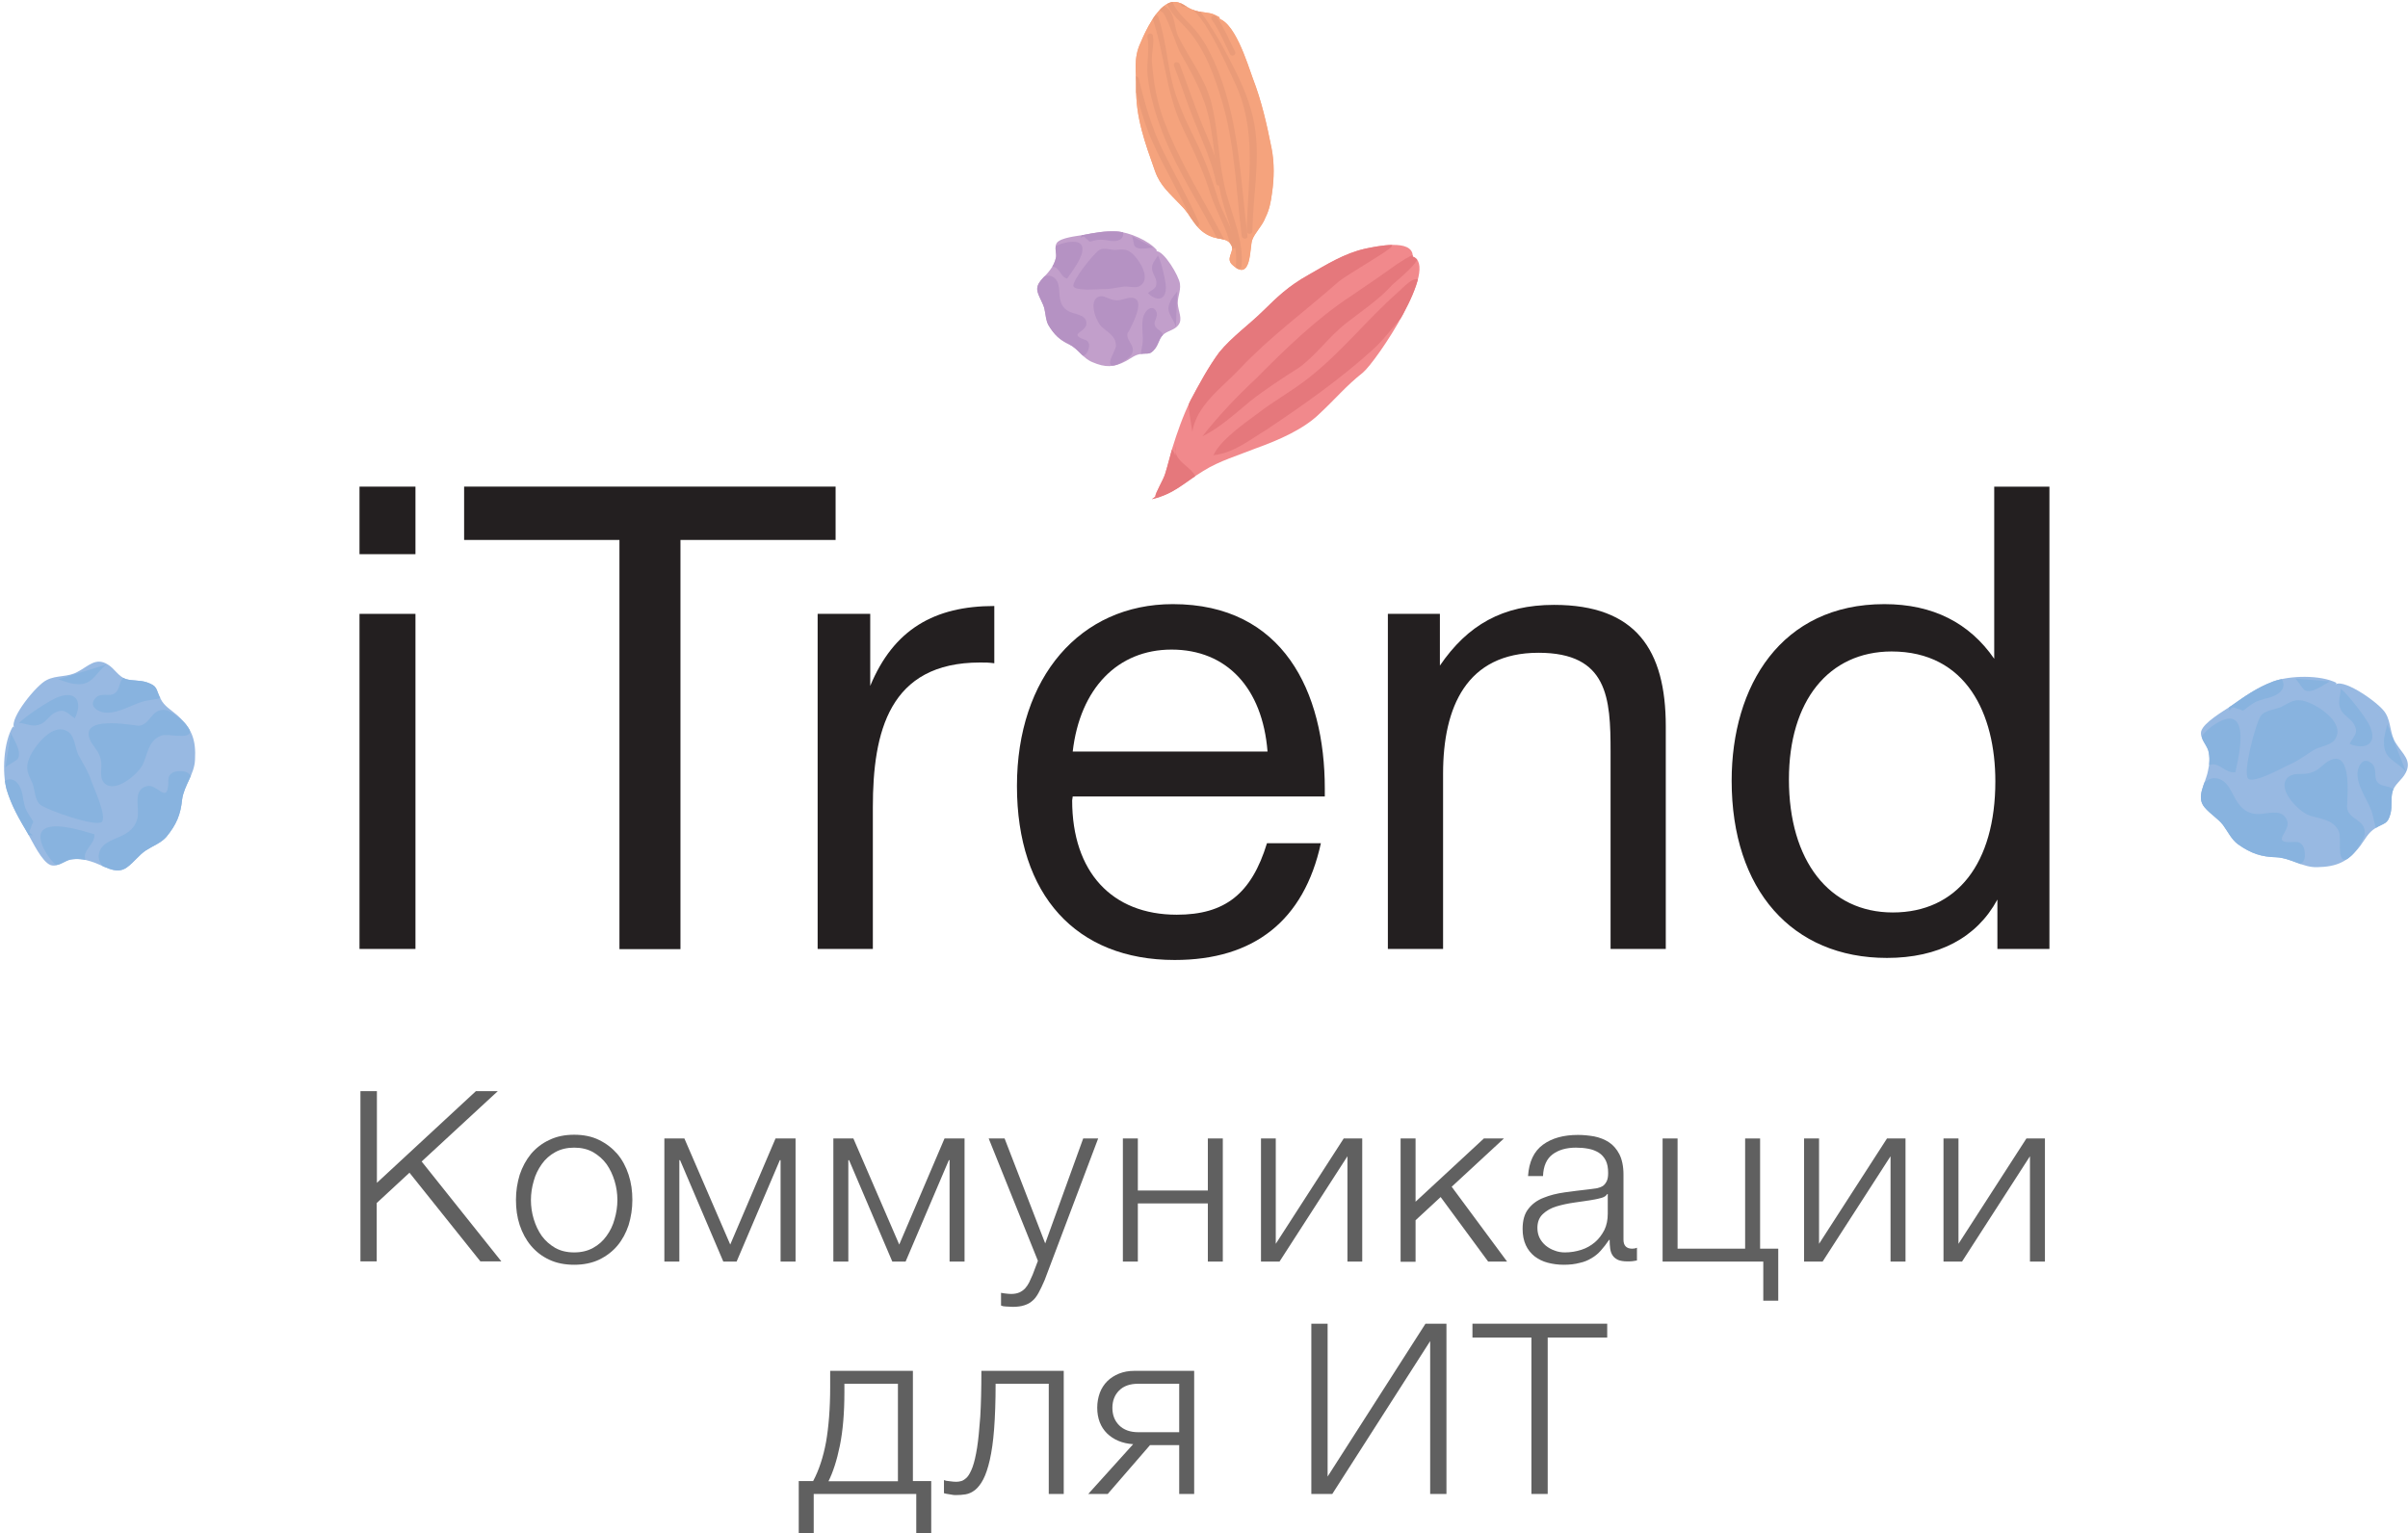
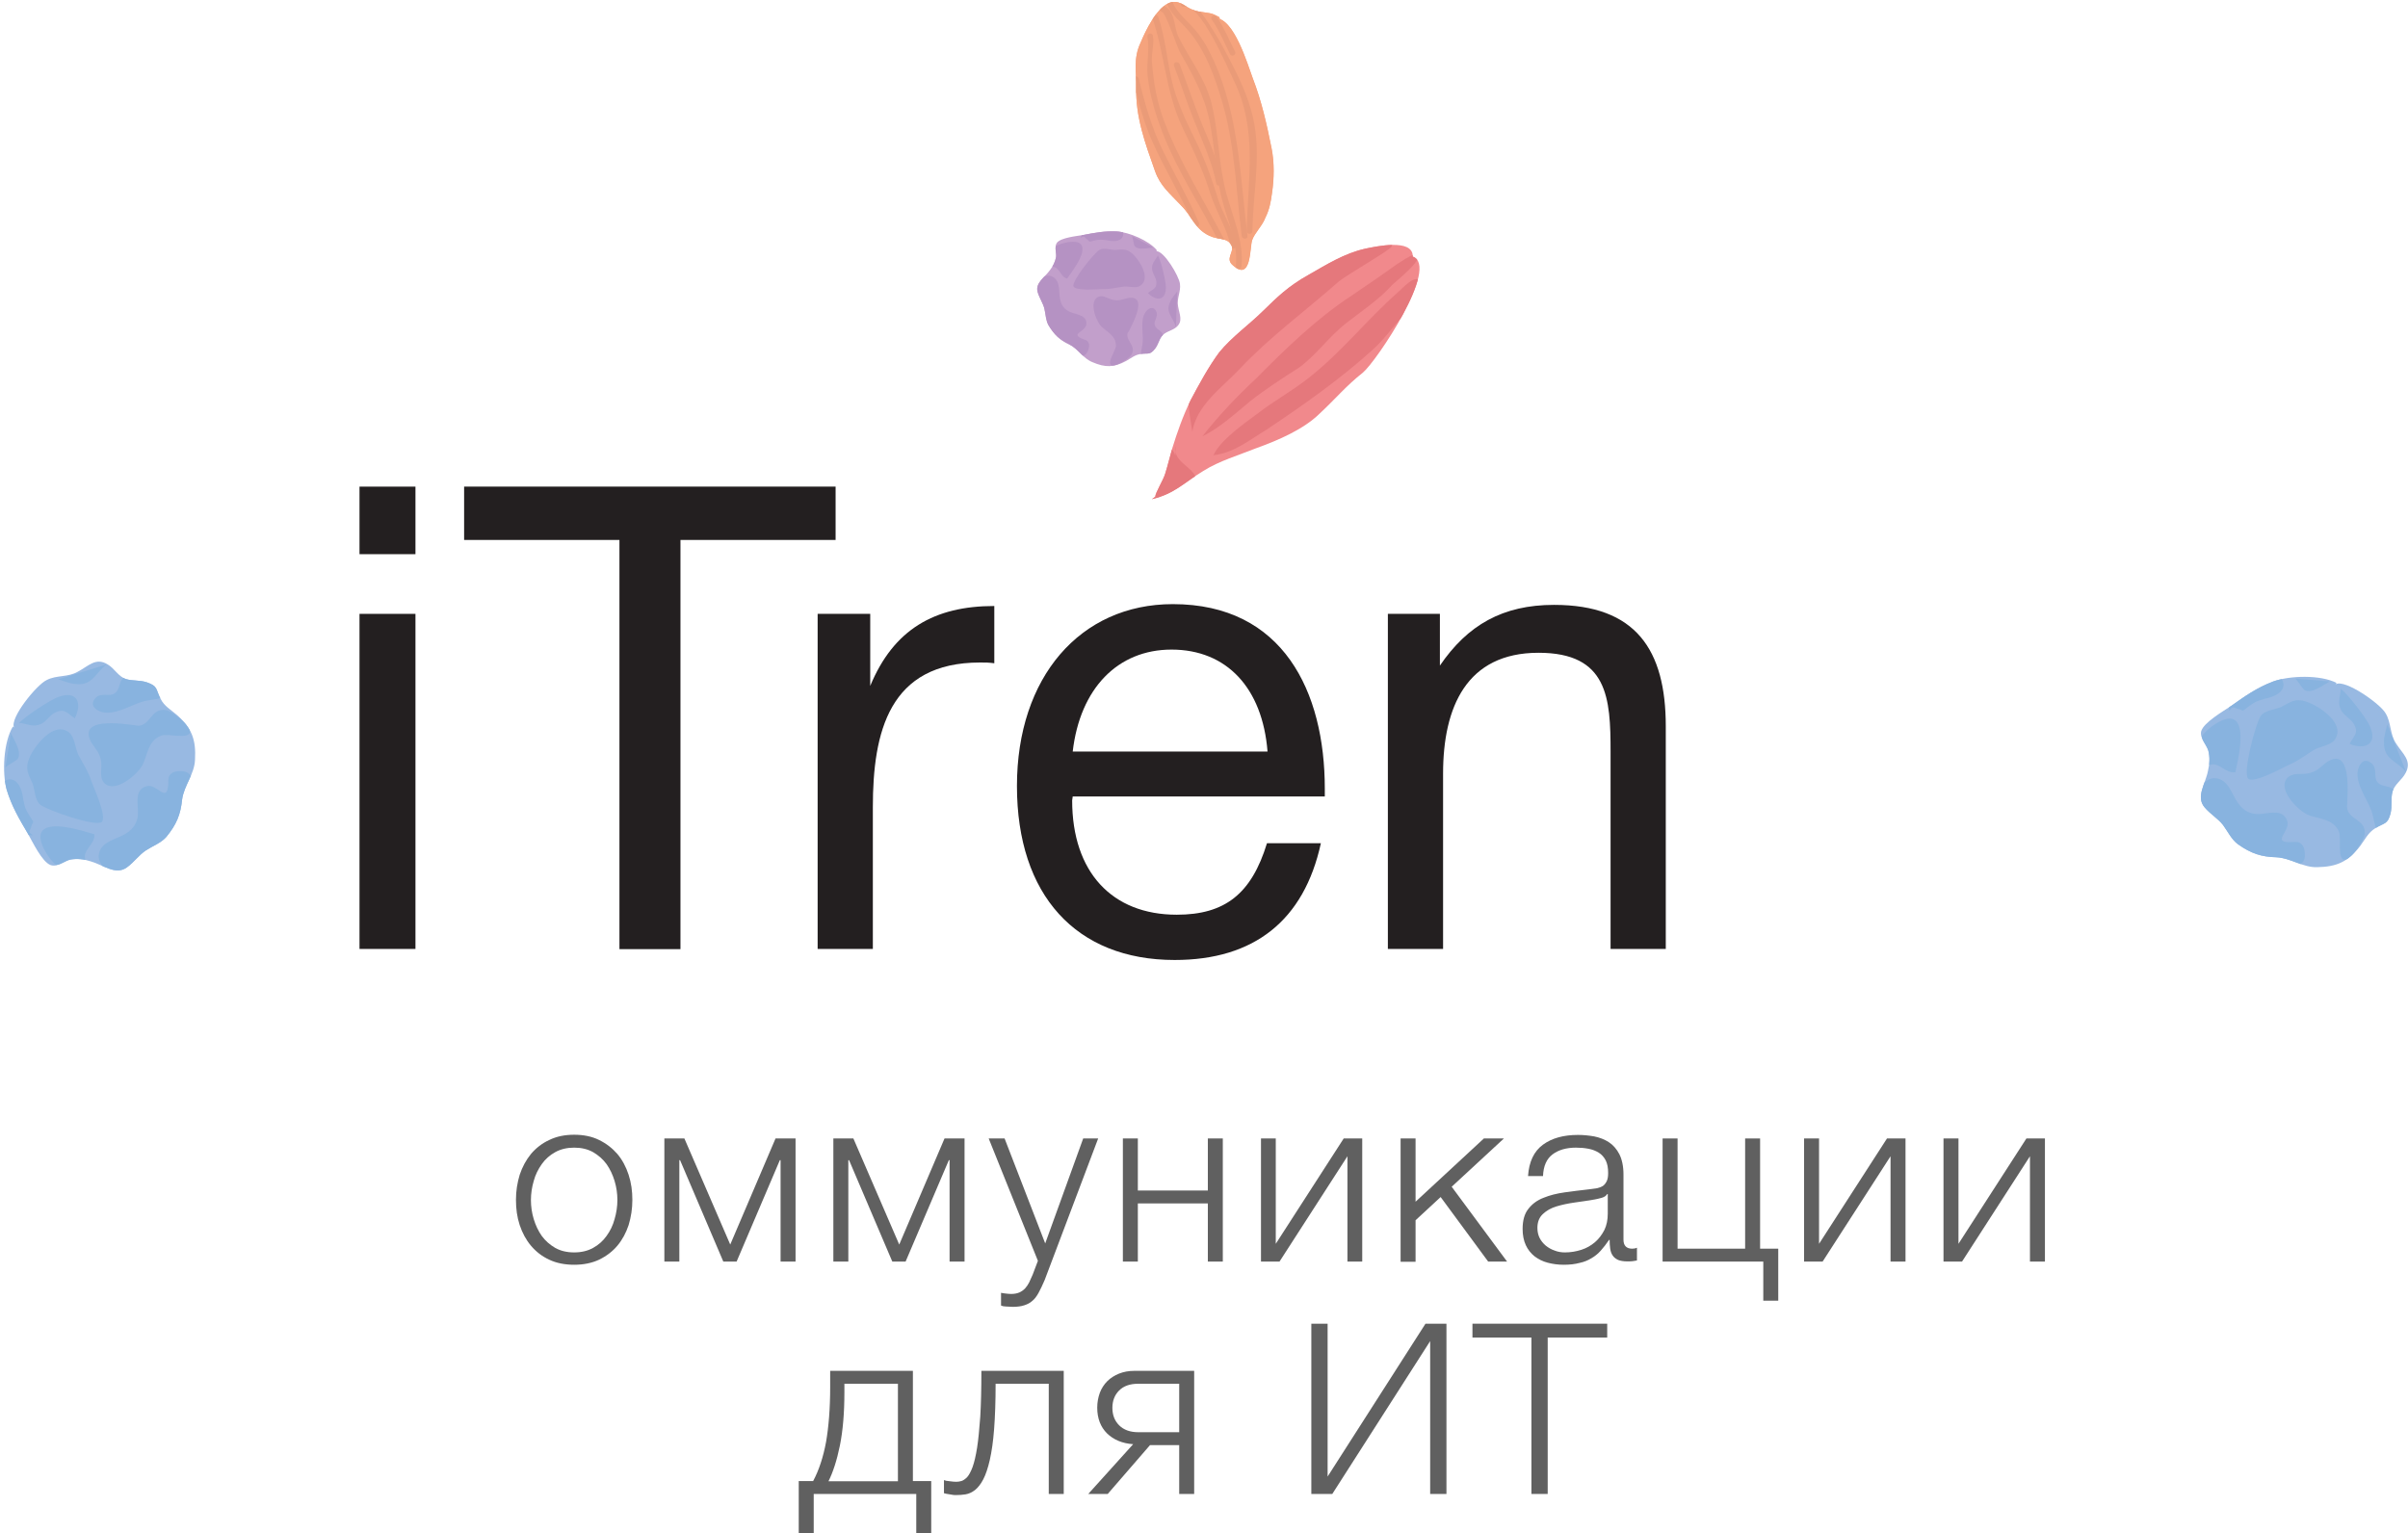
<svg xmlns="http://www.w3.org/2000/svg" xmlns:xlink="http://www.w3.org/1999/xlink" version="1.1" id="Layer_1" x="0px" y="0px" viewBox="0 0 128.67 81.94" style="enable-background:new 0 0 128.67 81.94;" xml:space="preserve">
  <style type="text/css">
	.st0{clip-path:url(#SVGID_00000003812622278266070440000013621802529586395540_);fill:#C29FCB;}
	.st1{clip-path:url(#SVGID_00000003812622278266070440000013621802529586395540_);fill:#B592C3;}
	.st2{clip-path:url(#SVGID_00000152236838600732999210000013900179149323157176_);fill:#98B9E2;}
	.st3{clip-path:url(#SVGID_00000152236838600732999210000013900179149323157176_);fill:#88B3DF;}
	.st4{clip-path:url(#SVGID_00000041283320913394987550000002413288911699585972_);fill:#98B9E2;}
	.st5{clip-path:url(#SVGID_00000041283320913394987550000002413288911699585972_);fill:#88B3DF;}
	.st6{clip-path:url(#SVGID_00000059308240241767993440000005104689695338838970_);fill:#F1898C;}
	.st7{clip-path:url(#SVGID_00000059308240241767993440000005104689695338838970_);fill:#E5787C;}
	.st8{clip-path:url(#SVGID_00000088828527658482713170000009316779979101532032_);fill:#F5A37D;}
	.st9{clip-path:url(#SVGID_00000088828527658482713170000009316779979101532032_);}
	.st10{fill:#EA9B78;}
	.st11{fill:#231F20;}
	.st12{fill:#606060;}
</style>
  <g>
    <g>
      <g>
        <defs>
          <path id="SVGID_1_" d="M61.82,13.38c-0.42-0.52-1.49-0.97-2.15-1.01c-0.64-0.03-1.16,0.07-1.79,0.19      c-0.36,0.06-1.18,0.14-1.4,0.41c-0.16,0.21-0.02,0.53-0.05,0.77c-0.05,0.26-0.16,0.48-0.32,0.69c-0.28,0.4-0.81,0.69-0.66,1.19      c0.09,0.31,0.29,0.59,0.36,0.89c0.07,0.3,0.07,0.62,0.22,0.88c0.31,0.51,0.6,0.78,1.11,1.02c0.48,0.24,0.73,0.75,1.24,0.95      c0.68,0.29,1.14,0.29,1.8-0.07c0.27-0.15,0.47-0.33,0.78-0.37c0.41-0.06,0.47,0.07,0.75-0.27c0.18-0.23,0.22-0.49,0.37-0.68      c0.19-0.25,0.52-0.28,0.76-0.47c0.4-0.32,0.18-0.69,0.11-1.13c-0.08-0.42,0.16-0.79,0.1-1.2c-0.04-0.4-0.86-1.78-1.26-1.74" />
        </defs>
        <clipPath id="SVGID_00000041993905164026763440000013939485228629986702_">
          <use xlink:href="#SVGID_1_" style="overflow:visible;" />
        </clipPath>
        <path style="clip-path:url(#SVGID_00000041993905164026763440000013939485228629986702_);fill:#C29FCB;" d="M61.82,13.38     c-0.42-0.52-1.49-0.97-2.15-1.01c-0.64-0.03-1.16,0.07-1.79,0.19c-0.36,0.06-1.18,0.14-1.4,0.41c-0.16,0.21-0.02,0.53-0.05,0.77     c-0.05,0.26-0.16,0.48-0.32,0.69c-0.28,0.4-0.81,0.69-0.66,1.19c0.09,0.31,0.29,0.59,0.36,0.89c0.07,0.3,0.07,0.62,0.22,0.88     c0.31,0.51,0.6,0.78,1.11,1.02c0.48,0.24,0.73,0.75,1.24,0.95c0.68,0.29,1.14,0.29,1.8-0.07c0.27-0.15,0.47-0.33,0.78-0.37     c0.41-0.06,0.47,0.07,0.75-0.27c0.18-0.23,0.22-0.49,0.37-0.68c0.19-0.25,0.52-0.28,0.76-0.47c0.4-0.32,0.18-0.69,0.11-1.13     c-0.08-0.42,0.16-0.79,0.1-1.2c-0.04-0.4-0.86-1.78-1.26-1.74" />
        <path style="clip-path:url(#SVGID_00000041993905164026763440000013939485228629986702_);fill:#B592C3;" d="M58.74,13.36     c-0.28,0.17-1.49,1.67-1.38,1.95c0.13,0.25,1.28,0.15,1.55,0.14c0.39,0.02,0.74-0.08,1.12-0.13c0.28-0.03,0.66,0.1,0.89-0.04     c0.62-0.39-0.06-1.41-0.41-1.72c-0.31-0.28-0.54-0.23-0.91-0.2C59.34,13.36,58.97,13.22,58.74,13.36" />
        <path style="clip-path:url(#SVGID_00000041993905164026763440000013939485228629986702_);fill:#B592C3;" d="M56.42,13.16     c0.26-0.18,1.1-0.37,1.33-0.11c0.37,0.41-0.48,1.48-0.73,1.84c-0.37-0.09-0.39-0.62-0.78-0.63" />
        <path style="clip-path:url(#SVGID_00000041993905164026763440000013939485228629986702_);fill:#B592C3;" d="M60.3,17.74     c0.26-0.5,1.06-2-0.04-1.81c-0.33,0.08-0.45,0.17-0.81,0.09c-0.2-0.04-0.46-0.23-0.69-0.18c-0.62,0.16-0.23,1.27,0.08,1.6     c0.3,0.3,0.78,0.49,0.79,1.02c0.02,0.24-0.5,0.92-0.24,1.06c0.22,0.11,0.99-0.38,1.08-0.58c0.26-0.5-0.37-0.72-0.2-1.19" />
        <path style="clip-path:url(#SVGID_00000041993905164026763440000013939485228629986702_);fill:#B592C3;" d="M60.48,12.61     c0.06,0.09,0.09,0.45,0.15,0.54c0.19,0.24,0.71,0.1,0.99,0.08" />
        <path style="clip-path:url(#SVGID_00000041993905164026763440000013939485228629986702_);fill:#B592C3;" d="M61.83,13.73     c-0.16,0.25-0.29,0.36-0.27,0.66c0.02,0.24,0.23,0.46,0.23,0.69c0.03,0.36-0.21,0.38-0.45,0.58c0.41,0.43,0.95,0.45,0.96-0.29     c0-0.37-0.28-1.47-0.43-1.73" />
        <path style="clip-path:url(#SVGID_00000041993905164026763440000013939485228629986702_);fill:#B592C3;" d="M62.91,15.57     c-0.05,0.08-0.32,0.37-0.38,0.56c-0.28,0.57,0.15,0.81,0.3,1.34" />
        <path style="clip-path:url(#SVGID_00000041993905164026763440000013939485228629986702_);fill:#B592C3;" d="M55.66,14.84     c0.08-0.07,0.35-0.15,0.54-0.07c0.43,0.19,0.38,0.67,0.42,1.05c0.04,0.44,0.23,0.76,0.66,0.89c0.34,0.12,0.84,0.17,0.76,0.66     c-0.07,0.35-0.8,0.46-0.27,0.71c0.18,0.09,0.38,0.08,0.42,0.33c0.03,0.14-0.06,0.41-0.16,0.51c-0.5,0.51-1.99-1-2.25-1.42     c-0.29-0.44-0.42-1.07-0.58-1.57c-0.05-0.17-0.19-1.13,0.25-0.96" />
        <path style="clip-path:url(#SVGID_00000041993905164026763440000013939485228629986702_);fill:#B592C3;" d="M60.95,19     c0.01-0.19,0.09-0.5,0.11-0.71c0.04-0.5-0.16-1.24,0.19-1.66c0.19-0.21,0.42-0.26,0.55,0.05c0.09,0.25-0.16,0.48-0.1,0.68     c0.06,0.26,0.37,0.29,0.44,0.53c0.09,0.25-0.04,0.59-0.16,0.78c-0.19,0.35-0.42,0.32-0.7,0.5" />
        <path style="clip-path:url(#SVGID_00000041993905164026763440000013939485228629986702_);fill:#B592C3;" d="M57.87,12.65     c0.12-0.01,0.1,0.06,0.2,0.13c0.2,0.13,0.02,0.18,0.39,0.08c0.32-0.07,0.34-0.06,0.68-0.02c0.21,0.05,0.58,0.09,0.76-0.07     c0.19-0.16,0.16-0.48-0.09-0.61c-0.25-0.13-0.69,0.09-0.95,0.15c-0.26,0.06-0.63-0.01-0.84,0.05c-0.13,0.08-0.24,0.21-0.28,0.35" />
      </g>
      <g>
        <defs>
          <path id="SVGID_00000070110677591675645400000003774478089655713929_" d="M0.69,38.83c-0.5,0.82-0.59,2.47-0.33,3.39      c0.27,0.88,0.66,1.54,1.12,2.32c0.26,0.45,0.76,1.53,1.23,1.7c0.37,0.12,0.73-0.23,1.06-0.3c0.37-0.06,0.72-0.02,1.08,0.1      c0.67,0.19,1.33,0.76,1.93,0.32c0.38-0.27,0.65-0.67,1.02-0.91c0.37-0.24,0.8-0.39,1.09-0.72c0.54-0.66,0.76-1.19,0.84-1.99      c0.1-0.76,0.66-1.35,0.69-2.13c0.06-1.06-0.16-1.68-0.96-2.39c-0.33-0.29-0.68-0.47-0.88-0.87c-0.27-0.53-0.13-0.67-0.73-0.88      c-0.4-0.13-0.77-0.07-1.1-0.17c-0.43-0.13-0.62-0.57-1-0.79c-0.63-0.39-1.02,0.09-1.59,0.39c-0.53,0.31-1.14,0.17-1.67,0.45      c-0.52,0.24-1.98,2.02-1.74,2.54" />
        </defs>
        <clipPath id="SVGID_00000155126740413049901700000016733672559646320311_">
          <use xlink:href="#SVGID_00000070110677591675645400000003774478089655713929_" style="overflow:visible;" />
        </clipPath>
        <path style="clip-path:url(#SVGID_00000155126740413049901700000016733672559646320311_);fill:#98B9E2;" d="M0.69,38.83     c-0.5,0.82-0.59,2.47-0.33,3.39c0.27,0.88,0.66,1.54,1.12,2.32c0.26,0.45,0.76,1.53,1.23,1.7c0.37,0.12,0.73-0.23,1.06-0.3     c0.37-0.06,0.72-0.02,1.08,0.1c0.67,0.19,1.33,0.76,1.93,0.32c0.38-0.27,0.65-0.67,1.02-0.91c0.37-0.24,0.8-0.39,1.09-0.72     c0.54-0.66,0.76-1.19,0.84-1.99c0.1-0.76,0.66-1.35,0.69-2.13c0.06-1.06-0.16-1.68-0.96-2.39c-0.33-0.29-0.68-0.47-0.88-0.87     c-0.27-0.53-0.13-0.67-0.73-0.88c-0.4-0.13-0.77-0.07-1.1-0.17c-0.43-0.13-0.62-0.57-1-0.79c-0.63-0.39-1.02,0.09-1.59,0.39     c-0.53,0.31-1.14,0.17-1.67,0.45c-0.52,0.24-1.98,2.02-1.74,2.54" />
        <path style="clip-path:url(#SVGID_00000155126740413049901700000016733672559646320311_);fill:#88B3DF;" d="M2.15,43.01     c0.36,0.29,2.98,1.21,3.29,0.92c0.28-0.29-0.42-1.8-0.55-2.16c-0.17-0.54-0.46-0.96-0.71-1.44c-0.17-0.36-0.18-0.93-0.49-1.18     c-0.82-0.65-1.88,0.76-2.13,1.38c-0.23,0.56-0.05,0.85,0.17,1.32C1.87,42.2,1.85,42.77,2.15,43.01" />
        <path style="clip-path:url(#SVGID_00000155126740413049901700000016733672559646320311_);fill:#88B3DF;" d="M3,46.23     c-0.37-0.26-1.03-1.3-0.79-1.74c0.37-0.7,2.23-0.07,2.83,0.1c0.06,0.55-0.65,0.82-0.48,1.36" />
        <path style="clip-path:url(#SVGID_00000155126740413049901700000016733672559646320311_);fill:#88B3DF;" d="M7.31,38.78     c-0.8-0.11-3.21-0.47-2.42,0.92c0.26,0.41,0.45,0.53,0.52,1.04c0.04,0.29-0.09,0.73,0.09,1.02c0.51,0.76,1.82-0.31,2.12-0.88     c0.27-0.55,0.29-1.29,0.99-1.56c0.32-0.14,1.48,0.22,1.54-0.19c0.04-0.35-0.99-1.15-1.3-1.18c-0.8-0.11-0.8,0.86-1.51,0.84" />
        <path style="clip-path:url(#SVGID_00000155126740413049901700000016733672559646320311_);fill:#88B3DF;" d="M0.29,41.02     c0.1-0.12,0.56-0.34,0.66-0.46c0.23-0.38-0.2-1.01-0.37-1.37" />
        <path style="clip-path:url(#SVGID_00000155126740413049901700000016733672559646320311_);fill:#88B3DF;" d="M1.16,38.65     c0.41,0.09,0.63,0.21,1.02,0.05c0.32-0.14,0.51-0.53,0.82-0.64c0.48-0.21,0.62,0.1,1,0.33c0.39-0.77,0.16-1.5-0.85-1.15     c-0.5,0.17-1.85,1.09-2.14,1.41" />
        <path style="clip-path:url(#SVGID_00000155126740413049901700000016733672559646320311_);fill:#88B3DF;" d="M3.11,36.31     c0.14,0.03,0.66,0.25,0.94,0.25c0.91,0.1,1.02-0.59,1.66-1.05" />
        <path style="clip-path:url(#SVGID_00000155126740413049901700000016733672559646320311_);fill:#88B3DF;" d="M5.63,46.44     c-0.13-0.08-0.37-0.4-0.36-0.69c0.05-0.67,0.72-0.84,1.22-1.07C7.06,44.42,7.4,44,7.37,43.36c-0.01-0.52-0.17-1.21,0.52-1.35     c0.51-0.08,1,0.86,1.09,0.02c0.04-0.28-0.07-0.55,0.24-0.73c0.17-0.11,0.59-0.11,0.76-0.02c0.93,0.43-0.39,3.16-0.83,3.72     c-0.45,0.61-1.25,1.09-1.83,1.55c-0.21,0.15-1.43,0.81-1.42,0.12" />
        <path style="clip-path:url(#SVGID_00000155126740413049901700000016733672559646320311_);fill:#88B3DF;" d="M8.69,37.29     c-0.26,0.08-0.71,0.12-1,0.19c-0.7,0.19-1.59,0.81-2.33,0.55c-0.38-0.15-0.56-0.43-0.21-0.77c0.3-0.24,0.72-0.01,0.97-0.2     c0.32-0.2,0.21-0.64,0.5-0.85c0.29-0.24,0.81-0.23,1.14-0.16c0.56,0.09,0.63,0.42,1.01,0.71" />
        <path style="clip-path:url(#SVGID_00000155126740413049901700000016733672559646320311_);fill:#88B3DF;" d="M1.6,44.52     c-0.07-0.15,0.04-0.16,0.07-0.33c0.07-0.33,0.23-0.12-0.08-0.57c-0.25-0.4-0.25-0.43-0.35-0.9c-0.03-0.32-0.16-0.83-0.47-1     C0.48,41.55,0.06,41.73,0,42.13c-0.06,0.4,0.45,0.89,0.66,1.21c0.2,0.32,0.29,0.86,0.48,1.1c0.18,0.14,0.4,0.23,0.61,0.2" />
      </g>
      <g>
        <defs>
          <path id="SVGID_00000005951565167372388110000016217799374206245292_" d="M124.85,36.5c-0.85-0.44-2.51-0.4-3.4-0.07      c-0.86,0.33-1.48,0.77-2.23,1.3c-0.43,0.29-1.46,0.88-1.6,1.35c-0.09,0.37,0.28,0.71,0.38,1.04c0.09,0.36,0.07,0.71-0.02,1.09      c-0.13,0.68-0.66,1.38-0.18,1.94c0.3,0.36,0.72,0.6,0.99,0.95c0.26,0.36,0.45,0.77,0.8,1.03c0.7,0.49,1.24,0.67,2.05,0.69      c0.77,0.04,1.4,0.55,2.17,0.53c1.06-0.02,1.66-0.29,2.31-1.14c0.26-0.35,0.42-0.71,0.8-0.94c0.5-0.31,0.66-0.19,0.82-0.8      c0.09-0.41,0.01-0.77,0.09-1.11c0.1-0.44,0.52-0.66,0.72-1.06c0.34-0.65-0.17-1.01-0.51-1.55c-0.35-0.51-0.26-1.13-0.57-1.63      c-0.28-0.5-2.16-1.83-2.66-1.55" />
        </defs>
        <clipPath id="SVGID_00000154395540232976106530000016607326488318316724_">
          <use xlink:href="#SVGID_00000005951565167372388110000016217799374206245292_" style="overflow:visible;" />
        </clipPath>
        <path style="clip-path:url(#SVGID_00000154395540232976106530000016607326488318316724_);fill:#98B9E2;" d="M124.85,36.5     c-0.85-0.44-2.51-0.4-3.4-0.07c-0.86,0.33-1.48,0.77-2.23,1.3c-0.43,0.29-1.46,0.88-1.6,1.35c-0.09,0.37,0.28,0.71,0.38,1.04     c0.09,0.36,0.07,0.71-0.02,1.09c-0.13,0.68-0.66,1.38-0.18,1.94c0.3,0.36,0.72,0.6,0.99,0.95c0.26,0.36,0.45,0.77,0.8,1.03     c0.7,0.49,1.24,0.67,2.05,0.69c0.77,0.04,1.4,0.55,2.17,0.53c1.06-0.02,1.66-0.29,2.31-1.14c0.26-0.35,0.42-0.71,0.8-0.94     c0.5-0.31,0.66-0.19,0.82-0.8c0.09-0.41,0.01-0.77,0.09-1.11c0.1-0.44,0.52-0.66,0.72-1.06c0.34-0.65-0.17-1.01-0.51-1.55     c-0.35-0.51-0.26-1.13-0.57-1.63c-0.28-0.5-2.16-1.83-2.66-1.55" />
        <path style="clip-path:url(#SVGID_00000154395540232976106530000016607326488318316724_);fill:#88B3DF;" d="M120.8,38.27     c-0.27,0.38-0.98,3.06-0.67,3.35c0.31,0.26,1.77-0.55,2.11-0.71c0.52-0.21,0.92-0.53,1.39-0.82c0.35-0.2,0.92-0.25,1.14-0.57     c0.58-0.87-0.9-1.82-1.54-2.02c-0.57-0.19-0.85,0.02-1.3,0.27C121.59,37.93,121.02,37.95,120.8,38.27" />
        <path style="clip-path:url(#SVGID_00000154395540232976106530000016607326488318316724_);fill:#88B3DF;" d="M117.65,39.36     c0.23-0.39,1.22-1.12,1.68-0.92c0.73,0.32,0.24,2.22,0.12,2.83c-0.54,0.1-0.87-0.58-1.39-0.38" />
        <path style="clip-path:url(#SVGID_00000154395540232976106530000016607326488318316724_);fill:#88B3DF;" d="M125.41,43.09     c0.05-0.8,0.23-3.24-1.1-2.34c-0.39,0.29-0.49,0.49-1,0.59c-0.29,0.06-0.73-0.04-1.01,0.17c-0.72,0.57,0.44,1.79,1.04,2.05     c0.57,0.22,1.31,0.19,1.63,0.87c0.17,0.3-0.11,1.5,0.31,1.52c0.35,0.02,1.07-1.08,1.08-1.39c0.05-0.8-0.91-0.73-0.95-1.44" />
        <path style="clip-path:url(#SVGID_00000154395540232976106530000016607326488318316724_);fill:#88B3DF;" d="M122.64,36.27     c0.13,0.09,0.38,0.53,0.51,0.62c0.39,0.2,0.99-0.28,1.34-0.47" />
        <path style="clip-path:url(#SVGID_00000154395540232976106530000016607326488318316724_);fill:#88B3DF;" d="M125.07,36.95     c-0.06,0.41-0.16,0.65,0.03,1.02c0.17,0.31,0.56,0.47,0.7,0.77c0.25,0.46-0.06,0.63-0.25,1.02c0.8,0.33,1.51,0.04,1.09-0.93     c-0.21-0.49-1.22-1.76-1.57-2.02" />
        <path style="clip-path:url(#SVGID_00000154395540232976106530000016607326488318316724_);fill:#88B3DF;" d="M127.56,38.72     c-0.02,0.14-0.2,0.67-0.17,0.96c-0.03,0.91,0.67,0.98,1.18,1.58" />
        <path style="clip-path:url(#SVGID_00000154395540232976106530000016607326488318316724_);fill:#88B3DF;" d="M117.64,42     c0.07-0.14,0.37-0.4,0.66-0.41c0.67,0,0.89,0.66,1.16,1.13c0.31,0.55,0.74,0.85,1.38,0.78c0.51-0.05,1.19-0.26,1.39,0.42     c0.12,0.5-0.78,1.07,0.06,1.09c0.29,0.02,0.55-0.11,0.75,0.18c0.12,0.16,0.16,0.58,0.08,0.76c-0.36,0.96-3.18-0.15-3.77-0.55     c-0.64-0.41-1.18-1.16-1.68-1.71c-0.17-0.19-0.91-1.36-0.23-1.41" />
        <path style="clip-path:url(#SVGID_00000154395540232976106530000016607326488318316724_);fill:#88B3DF;" d="M126.99,44.36     c-0.1-0.25-0.17-0.7-0.26-0.99c-0.24-0.68-0.93-1.53-0.72-2.28c0.13-0.39,0.39-0.59,0.75-0.26c0.27,0.28,0.07,0.72,0.27,0.96     c0.23,0.31,0.66,0.16,0.89,0.44c0.26,0.28,0.29,0.79,0.24,1.12c-0.05,0.57-0.37,0.66-0.63,1.06" />
        <path style="clip-path:url(#SVGID_00000154395540232976106530000016607326488318316724_);fill:#88B3DF;" d="M119.25,37.84     c0.15-0.08,0.17,0.02,0.33,0.05c0.33,0.05,0.14,0.22,0.56-0.12c0.38-0.28,0.41-0.28,0.87-0.42c0.31-0.06,0.81-0.22,0.96-0.54     c0.15-0.32-0.07-0.72-0.47-0.75c-0.4-0.02-0.86,0.52-1.16,0.75c-0.3,0.23-0.83,0.36-1.06,0.56c-0.13,0.19-0.2,0.41-0.16,0.62" />
      </g>
      <g>
        <defs>
          <path id="SVGID_00000098189634132629886470000002003909790839489974_" d="M75.49,13.67c-0.04-0.92-1.94-0.5-2.53-0.38      c-1.13,0.25-2.09,0.86-3.02,1.39c-1.13,0.63-1.71,1.22-2.44,1.93c-0.77,0.76-1.67,1.39-2.35,2.22c-0.59,0.8-1.08,1.72-1.53,2.56      c-0.41,0.84-0.72,1.72-0.99,2.6c-0.13,0.46-0.23,0.88-0.36,1.3c-0.09,0.34-0.54,1.05-0.54,1.26l-0.18,0.13      c1.22-0.29,1.71-0.88,2.75-1.51c0.86-0.54,1.89-0.84,2.84-1.22c1.17-0.42,2.53-1.01,3.38-1.85c0.86-0.8,1.4-1.47,2.3-2.18      c0.72-0.59,4.15-5.71,2.66-6.21" />
        </defs>
        <clipPath id="SVGID_00000116208375678743695440000004605162604152966577_">
          <use xlink:href="#SVGID_00000098189634132629886470000002003909790839489974_" style="overflow:visible;" />
        </clipPath>
        <path style="clip-path:url(#SVGID_00000116208375678743695440000004605162604152966577_);fill:#F1898C;" d="M75.49,13.67     c-0.04-0.92-1.94-0.5-2.53-0.38c-1.13,0.25-2.09,0.86-3.02,1.39c-1.13,0.63-1.71,1.22-2.44,1.93c-0.77,0.76-1.67,1.39-2.35,2.22     c-0.59,0.8-1.08,1.72-1.53,2.56c-0.41,0.84-0.72,1.72-0.99,2.6c-0.13,0.46-0.23,0.88-0.36,1.3c-0.09,0.34-0.54,1.05-0.54,1.26     l-0.18,0.13c1.22-0.29,1.71-0.88,2.75-1.51c0.86-0.54,1.89-0.84,2.84-1.22c1.17-0.42,2.53-1.01,3.38-1.85     c0.86-0.8,1.4-1.47,2.3-2.18c0.72-0.59,4.15-5.71,2.66-6.21" />
        <path style="clip-path:url(#SVGID_00000116208375678743695440000004605162604152966577_);fill:#E5787C;" d="M74.36,13.17     c0.04,0.13-2.39,1.51-2.84,1.89c-1.8,1.59-3.66,2.94-5.28,4.66c-0.95,1.01-2.3,1.93-2.53,3.36c-0.09-0.75-0.36-1.64-0.05-2.35     c0.18-0.46,0.68-0.8,0.95-1.22c0.36-0.5,0.45-1.05,0.68-1.55c0.45-1.05,1.13-2.22,2.12-2.89c1.17-0.84,2.3-1.93,3.61-2.56     c0.59-0.29,1.89-0.67,2.57-0.38c0.63,0.33,1.38,0.45,0.88,0.79" />
        <path style="clip-path:url(#SVGID_00000116208375678743695440000004605162604152966577_);fill:#E5787C;" d="M75.53,13.63     c-0.23,0.04-0.63,0.34-0.9,0.5c-0.81,0.59-1.62,1.13-2.48,1.72c-1.8,1.18-3.52,2.85-5.01,4.36c-1.04,0.97-2.03,2.01-2.89,3.11     c0.95-0.46,1.8-1.26,2.57-1.89c0.86-0.67,1.71-1.22,2.62-1.8c0.9-0.67,1.58-1.64,2.48-2.35c0.86-0.67,1.76-1.26,2.48-2.06     c0.41-0.38,1.4-1.13,1.44-1.64c-0.18-0.04-0.18,0.04-0.32,0.17" />
        <path style="clip-path:url(#SVGID_00000116208375678743695440000004605162604152966577_);fill:#E5787C;" d="M75.31,16.53     c-0.68,0.63-1.22,1.51-1.98,2.18c-1.71,1.55-3.74,2.98-5.69,4.28c-0.9,0.54-1.71,1.22-2.8,1.34c0.36-0.8,1.62-1.68,2.35-2.22     c0.86-0.67,1.8-1.18,2.66-1.85c1.8-1.39,3.16-3.15,4.87-4.66c0.41-0.38,1.04-1.09,1.31-0.38c0.18,0.59-0.36,1.01-0.68,1.34" />
        <path style="clip-path:url(#SVGID_00000116208375678743695440000004605162604152966577_);fill:#E5787C;" d="M62.85,23.83     c-0.36,1.13,1.99,1.26,0.63,2.56c-0.59,0.54-2.44,1.55-2.84,0.5c-0.32-0.8,0.41-2.73,1.26-2.98c0.45-0.13,0.81,0.04,0.9,0.46" />
      </g>
      <g>
        <defs>
          <path id="SVGID_00000179617055092826694290000000821194678318646428_" d="M65.18,1.02c-0.01-0.15-0.09-0.12-0.28-0.23      c-0.29-0.15-0.79-0.11-1.12-0.25c-0.43-0.14-0.66-0.5-1.15-0.43c-0.79,0.15-1.45,1.61-1.69,2.19c-0.39,0.82-0.21,1.55-0.23,2.35      c-0.03,1.63,0.48,3,1.01,4.5c0.28,0.79,0.78,1.18,1.41,1.85c0.6,0.6,0.74,1.34,1.66,1.67c0.43,0.14,0.86,0.05,1.04,0.51      c0.08,0.34-0.36,0.66,0.05,1c1,0.9,0.9-0.95,1.03-1.34c0.13-0.39,0.55-0.77,0.71-1.21c0.21-0.42,0.29-0.83,0.35-1.3      c0.12-0.8,0.13-1.63-0.02-2.4c-0.26-1.3-0.53-2.51-1.01-3.76c-0.25-0.66-1.01-3.27-2.01-3.19" />
        </defs>
        <use xlink:href="#SVGID_00000179617055092826694290000000821194678318646428_" style="overflow:visible;fill:#F5A37E;" />
        <clipPath id="SVGID_00000177471857574958385410000017153796414074546859_">
          <use xlink:href="#SVGID_00000179617055092826694290000000821194678318646428_" style="overflow:visible;" />
        </clipPath>
        <path style="clip-path:url(#SVGID_00000177471857574958385410000017153796414074546859_);fill:#F5A37D;" d="M65.18,1.02     c-0.01-0.15-0.09-0.12-0.28-0.23c-0.29-0.15-0.79-0.11-1.12-0.25c-0.43-0.14-0.66-0.5-1.15-0.43c-0.79,0.15-1.45,1.61-1.69,2.19     c-0.39,0.82-0.21,1.55-0.23,2.35c-0.03,1.63,0.45,3.03,0.85,4.57c0.23,0.97,0.94,1.11,1.56,1.78c0.6,0.6,0.74,1.34,1.66,1.67     c0.43,0.14,0.86,0.05,1.04,0.51c0.08,0.34-0.36,0.66,0.05,1c1,0.9,0.9-0.95,1.03-1.34c0.13-0.39,0.55-0.77,0.71-1.21     c0.21-0.42,0.29-0.83,0.35-1.3c0.12-0.8,0.13-1.63-0.02-2.4c-0.26-1.3-0.53-2.51-1.01-3.76c-0.25-0.66-1.01-3.27-2.01-3.19" />
        <g style="clip-path:url(#SVGID_00000177471857574958385410000017153796414074546859_);">
          <path class="st10" d="M62.36,0.19c0.19,0.56,0.74,0.98,1.12,1.42c0.93,1.08,1.41,2.44,1.81,3.78c0.7,2.35,0.76,4.8,1.06,7.22      c0.02,0.19,0.33,0.2,0.31,0c-0.29-2.32-0.39-4.62-0.96-6.9c-0.27-1.06-0.63-2.12-1.15-3.09c-0.17-0.33-0.39-0.65-0.62-0.94      c-0.36-0.46-1.08-1.01-1.27-1.57C62.59-0.08,62.3,0,62.36,0.19L62.36,0.19z" />
        </g>
        <g style="clip-path:url(#SVGID_00000177471857574958385410000017153796414074546859_);">
          <path class="st10" d="M63.27,0.36c0.87-0.21,2.35,3.32,2.66,3.95c1.29,2.64,0.74,5.24,0.69,8.04c0,0.2,0.3,0.2,0.3,0      c0.03-1.77,0.38-3.53,0.17-5.29c-0.14-1.15-0.55-2.2-1.05-3.22c-0.5-1-1.03-2-1.68-2.92c-0.25-0.35-0.66-0.97-1.17-0.85      C63,0.11,63.08,0.4,63.27,0.36L63.27,0.36z" />
        </g>
        <g style="clip-path:url(#SVGID_00000177471857574958385410000017153796414074546859_);">
          <path class="st10" d="M62.08,0.63c0.22,0.05,0.82,1.9,0.95,2.12c0.7,1.24,1.32,2.33,1.61,3.75c0.26,1.32,0.31,2.66,0.61,3.97      c0.29,1.27,0.91,2.41,0.79,3.75c-0.02,0.2,0.29,0.2,0.3,0c0.12-1.34-0.45-2.57-0.8-3.84c-0.43-1.55-0.41-3.2-0.78-4.76      c-0.32-1.37-1.17-2.42-1.79-3.65c-0.23-0.44-0.19-1.51-0.8-1.65C61.97,0.29,61.89,0.59,62.08,0.63L62.08,0.63z" />
        </g>
        <g style="clip-path:url(#SVGID_00000177471857574958385410000017153796414074546859_);">
          <path class="st10" d="M61.58,0.97c0.66,1.93,0.7,3.93,1.59,5.81c0.55,1.17,1.11,2.29,1.49,3.53c0.29,0.95,0.92,1.91,1.1,2.87      c0.04,0.19,0.33,0.11,0.3-0.08c-0.16-0.88-0.73-1.64-0.99-2.51c-0.31-1.01-0.65-1.96-1.1-2.9c-0.57-1.17-1.13-2.29-1.4-3.57      c-0.23-1.08-0.32-2.17-0.68-3.22C61.81,0.71,61.52,0.79,61.58,0.97L61.58,0.97z" />
        </g>
        <g style="clip-path:url(#SVGID_00000177471857574958385410000017153796414074546859_);">
          <path class="st10" d="M61.31,1.98c0.13,0.61-0.06,1.41,0.01,2.05c0.11,1.04,0.41,2.04,0.78,3.01c0.8,2.08,2.05,3.98,3.07,5.95      c0.09,0.17,0.35,0.02,0.26-0.16c-1.07-2.08-2.34-4.06-3.19-6.26c-0.41-1.05-0.61-2.17-0.69-3.29c-0.03-0.45,0.14-0.94,0.05-1.38      C61.56,1.71,61.27,1.79,61.31,1.98L61.31,1.98z" />
        </g>
        <g style="clip-path:url(#SVGID_00000177471857574958385410000017153796414074546859_);">
          <path class="st10" d="M60.55,4.27c0.27,1.13,0.55,2.24,1.03,3.31c0.68,1.52,1.56,2.94,2.22,4.47c0.08,0.18,0.34,0.02,0.26-0.15      c-0.55-1.28-1.24-2.48-1.86-3.72c-0.64-1.27-1.02-2.6-1.35-3.98C60.79,4,60.5,4.08,60.55,4.27L60.55,4.27z" />
        </g>
        <g style="clip-path:url(#SVGID_00000177471857574958385410000017153796414074546859_);">
          <path class="st10" d="M62.73,3.51c0.36,0.95,0.67,1.92,1.05,2.87c0.45,1.14,0.98,2.22,1.21,3.43c0.04,0.19,0.33,0.11,0.29-0.08      C65.11,8.77,64.76,7.89,64.38,7c-0.5-1.17-0.89-2.38-1.35-3.58C62.96,3.25,62.66,3.33,62.73,3.51L62.73,3.51z" />
        </g>
        <g style="clip-path:url(#SVGID_00000177471857574958385410000017153796414074546859_);">
          <path class="st10" d="M64.75,1.05c0.41,0.57,0.66,1.23,0.98,1.85c0.09,0.17,0.36,0.02,0.26-0.16c-0.33-0.62-0.58-1.27-0.98-1.85      C64.9,0.74,64.63,0.89,64.75,1.05L64.75,1.05z" />
        </g>
      </g>
      <g>
        <path class="st11" d="M22.2,29.62h-2.99v-3.61h2.99V29.62z M22.2,50.72h-2.99V32.81h2.99V50.72z" />
        <path class="st11" d="M44.65,28.86h-8.29v21.87H33.1V28.86h-8.3v-2.85h19.85V28.86z" />
        <path class="st11" d="M53.13,35.45c-0.31-0.04-0.45-0.04-0.76-0.04c-4.86,0-5.73,3.71-5.73,7.74v7.57h-2.95V32.81h2.81v3.85     c1.25-3.02,3.43-4.27,6.63-4.27V35.45z" />
        <path class="st11" d="M62.77,51.31c-5.27,0-8.43-3.47-8.43-9.3c0-5.8,3.37-9.72,8.33-9.72c5.9,0,8.12,4.69,8.12,9.86v0.42H57.32     l-0.03,0.21c0,3.82,2.12,6.11,5.59,6.11c2.57,0,3.99-1.11,4.82-3.82h2.88C69.68,49.2,67.01,51.31,62.77,51.31z M62.6,34.72     c-2.88,0-4.89,2.08-5.28,5.45h10.41C67.46,36.77,65.55,34.72,62.6,34.72z" />
        <path class="st11" d="M76.93,35.59c1.49-2.19,3.37-3.26,6.11-3.26c4.37,0,5.97,2.4,5.97,6.49v11.9h-2.95V40.17     c0-2.85-0.14-5.28-3.85-5.28c-3.85,0-5.1,2.91-5.1,6.46v9.37h-2.95V32.81h2.78V35.59z" />
-         <path class="st11" d="M109.51,50.72h-2.78v-2.64c-1.11,2.05-3.16,3.12-5.9,3.12c-5.07,0-8.3-3.64-8.3-9.47     c0-5.07,2.64-9.44,8.16-9.44c2.6,0,4.55,1.01,5.87,2.92v-9.2h2.95V50.72z M95.59,41.66c0,4.34,2.15,7.11,5.55,7.11     c3.44,0,5.48-2.64,5.48-7.01c0-3.58-1.53-6.94-5.55-6.94C97.71,34.83,95.59,37.46,95.59,41.66z" />
      </g>
    </g>
    <g>
      <path class="st12" d="M42.67,79.16h0.78c0.31-0.58,0.54-1.28,0.69-2.09c0.14-0.81,0.22-1.79,0.22-2.94v-0.86h4.42v5.89h0.98v2.78    h-0.8v-2.09h-5.48v2.09h-0.8V79.16z M47.98,79.16v-5.2h-2.86v0.46c0,1.1-0.08,2.04-0.24,2.84c-0.16,0.79-0.37,1.43-0.61,1.91    H47.98z" />
      <path class="st12" d="M51.07,79.91c-0.04,0-0.09,0-0.15-0.01c-0.06-0.01-0.12-0.02-0.18-0.03c-0.06-0.01-0.12-0.02-0.18-0.03    c-0.06-0.01-0.1-0.02-0.12-0.03v-0.7c0.07,0.03,0.17,0.05,0.31,0.06c0.14,0.02,0.25,0.03,0.34,0.03c0.08,0,0.18-0.01,0.28-0.04    c0.1-0.03,0.2-0.1,0.31-0.21c0.1-0.11,0.2-0.3,0.29-0.54c0.09-0.25,0.17-0.59,0.24-1.03c0.07-0.44,0.12-0.99,0.17-1.66    c0.04-0.67,0.06-1.48,0.06-2.45h4.4v6.58h-0.8v-5.89H53.2c0,0.95-0.03,1.76-0.08,2.42c-0.05,0.66-0.13,1.21-0.23,1.65    c-0.1,0.44-0.22,0.79-0.35,1.04s-0.28,0.44-0.44,0.57c-0.16,0.12-0.32,0.2-0.5,0.23C51.43,79.9,51.25,79.91,51.07,79.91z" />
      <path class="st12" d="M60.55,77.19c-0.59-0.04-1.05-0.24-1.4-0.58c-0.34-0.34-0.52-0.8-0.52-1.37c0-0.29,0.05-0.55,0.14-0.8    c0.09-0.24,0.23-0.45,0.4-0.62c0.17-0.17,0.38-0.3,0.62-0.4c0.25-0.1,0.52-0.15,0.83-0.15h3.19v6.58h-0.8v-2.61h-1.56l-2.26,2.61    h-1.04L60.55,77.19z M63.01,76.55v-2.59h-2.19c-0.44,0-0.78,0.12-1.02,0.36c-0.24,0.24-0.36,0.55-0.36,0.93    c0,0.38,0.12,0.69,0.36,0.93c0.24,0.24,0.58,0.37,1.02,0.37H63.01z" />
      <path class="st12" d="M70.07,70.75h0.87v8.17l5.23-8.17h1.12v9.1h-0.87v-8.17l-5.23,8.17h-1.12V70.75z" />
      <path class="st12" d="M81.84,71.49h-3.16v-0.74h7.2v0.74H82.7v8.36h-0.87V71.49z" />
    </g>
    <g>
-       <path class="st12" d="M19.27,58.32h0.87v4.9l5.29-4.9h1.17l-4.07,3.76l4.26,5.34h-1.12l-3.79-4.74l-1.75,1.62v3.12h-0.87V58.32z" />
      <path class="st12" d="M30.68,67.6c-0.5,0-0.95-0.09-1.33-0.27c-0.39-0.18-0.71-0.43-0.98-0.75c-0.26-0.31-0.46-0.68-0.6-1.1    c-0.14-0.42-0.2-0.87-0.2-1.35c0-0.47,0.07-0.91,0.2-1.34c0.14-0.42,0.34-0.79,0.6-1.11c0.26-0.31,0.59-0.57,0.98-0.75    c0.39-0.19,0.83-0.28,1.33-0.28c0.5,0,0.95,0.09,1.33,0.28c0.39,0.19,0.71,0.44,0.98,0.75c0.26,0.31,0.46,0.68,0.6,1.11    c0.14,0.43,0.2,0.87,0.2,1.34c0,0.48-0.07,0.92-0.2,1.35c-0.14,0.42-0.34,0.79-0.6,1.1c-0.26,0.31-0.59,0.56-0.98,0.75    C31.62,67.51,31.18,67.6,30.68,67.6z M30.68,66.94c0.38,0,0.72-0.08,1.01-0.24c0.29-0.16,0.53-0.37,0.72-0.64    c0.19-0.26,0.34-0.56,0.43-0.9c0.1-0.34,0.15-0.68,0.15-1.02c0-0.35-0.05-0.69-0.15-1.02c-0.1-0.33-0.24-0.63-0.43-0.9    c-0.19-0.26-0.43-0.47-0.72-0.64c-0.29-0.16-0.62-0.24-1.01-0.24c-0.38,0-0.72,0.08-1.01,0.24c-0.29,0.16-0.53,0.37-0.72,0.64    s-0.34,0.56-0.43,0.9c-0.1,0.34-0.15,0.68-0.15,1.02c0,0.35,0.05,0.69,0.15,1.02c0.1,0.33,0.24,0.63,0.43,0.9    c0.19,0.26,0.43,0.47,0.72,0.64C29.96,66.86,30.29,66.94,30.68,66.94z" />
      <path class="st12" d="M35.5,60.85h1.07l2.45,5.67l2.42-5.67h1.07v6.58h-0.8v-5.42h-0.04l-2.31,5.42h-0.71l-2.31-5.42H36.3v5.42    h-0.8V60.85z" />
      <path class="st12" d="M44.53,60.85h1.07l2.45,5.67l2.42-5.67h1.07v6.58h-0.8v-5.42h-0.04l-2.31,5.42h-0.71l-2.31-5.42h-0.04v5.42    h-0.8V60.85z" />
      <path class="st12" d="M54.11,69.85c-0.16-0.01-0.29-0.02-0.38-0.02c-0.09,0-0.17-0.02-0.24-0.05V69.1    c0.09,0.02,0.18,0.03,0.27,0.04c0.09,0.01,0.18,0.02,0.27,0.02c0.18,0,0.32-0.03,0.44-0.08c0.11-0.05,0.21-0.12,0.3-0.21    c0.08-0.09,0.16-0.2,0.22-0.32c0.06-0.13,0.12-0.27,0.19-0.42l0.28-0.74l-2.63-6.54h0.85l2.17,5.61l2.03-5.61h0.8l-2.86,7.57    c-0.12,0.28-0.23,0.51-0.33,0.69c-0.1,0.18-0.21,0.33-0.34,0.43c-0.12,0.11-0.27,0.18-0.43,0.23    C54.57,69.82,54.36,69.85,54.11,69.85z" />
      <path class="st12" d="M60,60.85h0.8v2.78h3.74v-2.78h0.8v6.58h-0.8v-3.11H60.8v3.11H60V60.85z" />
      <path class="st12" d="M67.37,60.85h0.8v5.63l3.63-5.63h0.99v6.58H72v-5.63l-3.63,5.63h-0.99V60.85z" />
      <path class="st12" d="M74.84,60.85h0.8v3.38l3.65-3.38h1.07l-2.79,2.58l2.96,4h-1.01l-2.54-3.45l-1.34,1.24v2.22h-0.8V60.85z" />
      <path class="st12" d="M83.56,67.6c-0.31,0-0.59-0.04-0.86-0.11c-0.27-0.07-0.5-0.19-0.7-0.34c-0.2-0.16-0.36-0.36-0.47-0.6    c-0.11-0.24-0.17-0.53-0.17-0.86c0-0.46,0.1-0.82,0.31-1.08c0.2-0.26,0.47-0.46,0.81-0.59c0.34-0.14,0.71-0.23,1.13-0.29    c0.42-0.06,0.85-0.11,1.28-0.16c0.16-0.02,0.31-0.04,0.44-0.06c0.13-0.03,0.24-0.07,0.33-0.13c0.08-0.06,0.15-0.15,0.2-0.26    c0.05-0.11,0.07-0.25,0.07-0.43c0-0.27-0.04-0.49-0.13-0.67c-0.09-0.17-0.21-0.31-0.37-0.41c-0.16-0.1-0.34-0.17-0.55-0.21    c-0.21-0.04-0.43-0.06-0.67-0.06c-0.51,0-0.93,0.12-1.25,0.36c-0.32,0.24-0.49,0.63-0.51,1.16h-0.8c0.05-0.77,0.32-1.33,0.8-1.68    s1.1-0.52,1.87-0.52c0.29,0,0.58,0.03,0.87,0.08c0.29,0.06,0.55,0.16,0.78,0.31c0.23,0.15,0.42,0.37,0.56,0.64    c0.14,0.28,0.22,0.64,0.22,1.08v3.49c0,0.32,0.16,0.48,0.47,0.48c0.1,0,0.19-0.02,0.25-0.05v0.68c-0.09,0.02-0.18,0.03-0.25,0.04    c-0.07,0.01-0.16,0.01-0.27,0.01c-0.2,0-0.37-0.03-0.49-0.08c-0.12-0.06-0.22-0.13-0.29-0.24c-0.07-0.1-0.11-0.22-0.13-0.36    c-0.02-0.14-0.03-0.3-0.03-0.47h-0.03c-0.14,0.21-0.29,0.4-0.44,0.57c-0.15,0.17-0.31,0.3-0.5,0.41c-0.18,0.11-0.39,0.2-0.63,0.25    C84.15,67.57,83.87,67.6,83.56,67.6z M83.62,66.94c0.31,0,0.6-0.05,0.88-0.14c0.28-0.09,0.52-0.23,0.73-0.41    c0.21-0.18,0.37-0.4,0.5-0.65c0.12-0.25,0.18-0.54,0.18-0.87v-1.05h-0.03c-0.05,0.09-0.15,0.16-0.29,0.2    c-0.14,0.04-0.27,0.07-0.38,0.09c-0.34,0.06-0.69,0.11-1.05,0.16c-0.36,0.05-0.69,0.12-0.99,0.21c-0.3,0.09-0.54,0.23-0.73,0.41    c-0.19,0.18-0.29,0.42-0.29,0.74c0,0.2,0.04,0.38,0.12,0.54c0.08,0.16,0.19,0.29,0.33,0.41c0.14,0.11,0.29,0.2,0.47,0.26    C83.24,66.91,83.43,66.94,83.62,66.94z" />
      <path class="st12" d="M94.22,67.43h-5.38v-6.58h0.8v5.89h3.61v-5.89h0.8v5.89h0.97v2.78h-0.8V67.43z" />
      <path class="st12" d="M96.4,60.85h0.8v5.63l3.63-5.63h0.99v6.58h-0.8v-5.63l-3.63,5.63H96.4V60.85z" />
      <path class="st12" d="M103.85,60.85h0.8v5.63l3.63-5.63h0.99v6.58h-0.8v-5.63l-3.63,5.63h-0.99V60.85z" />
    </g>
  </g>
</svg>